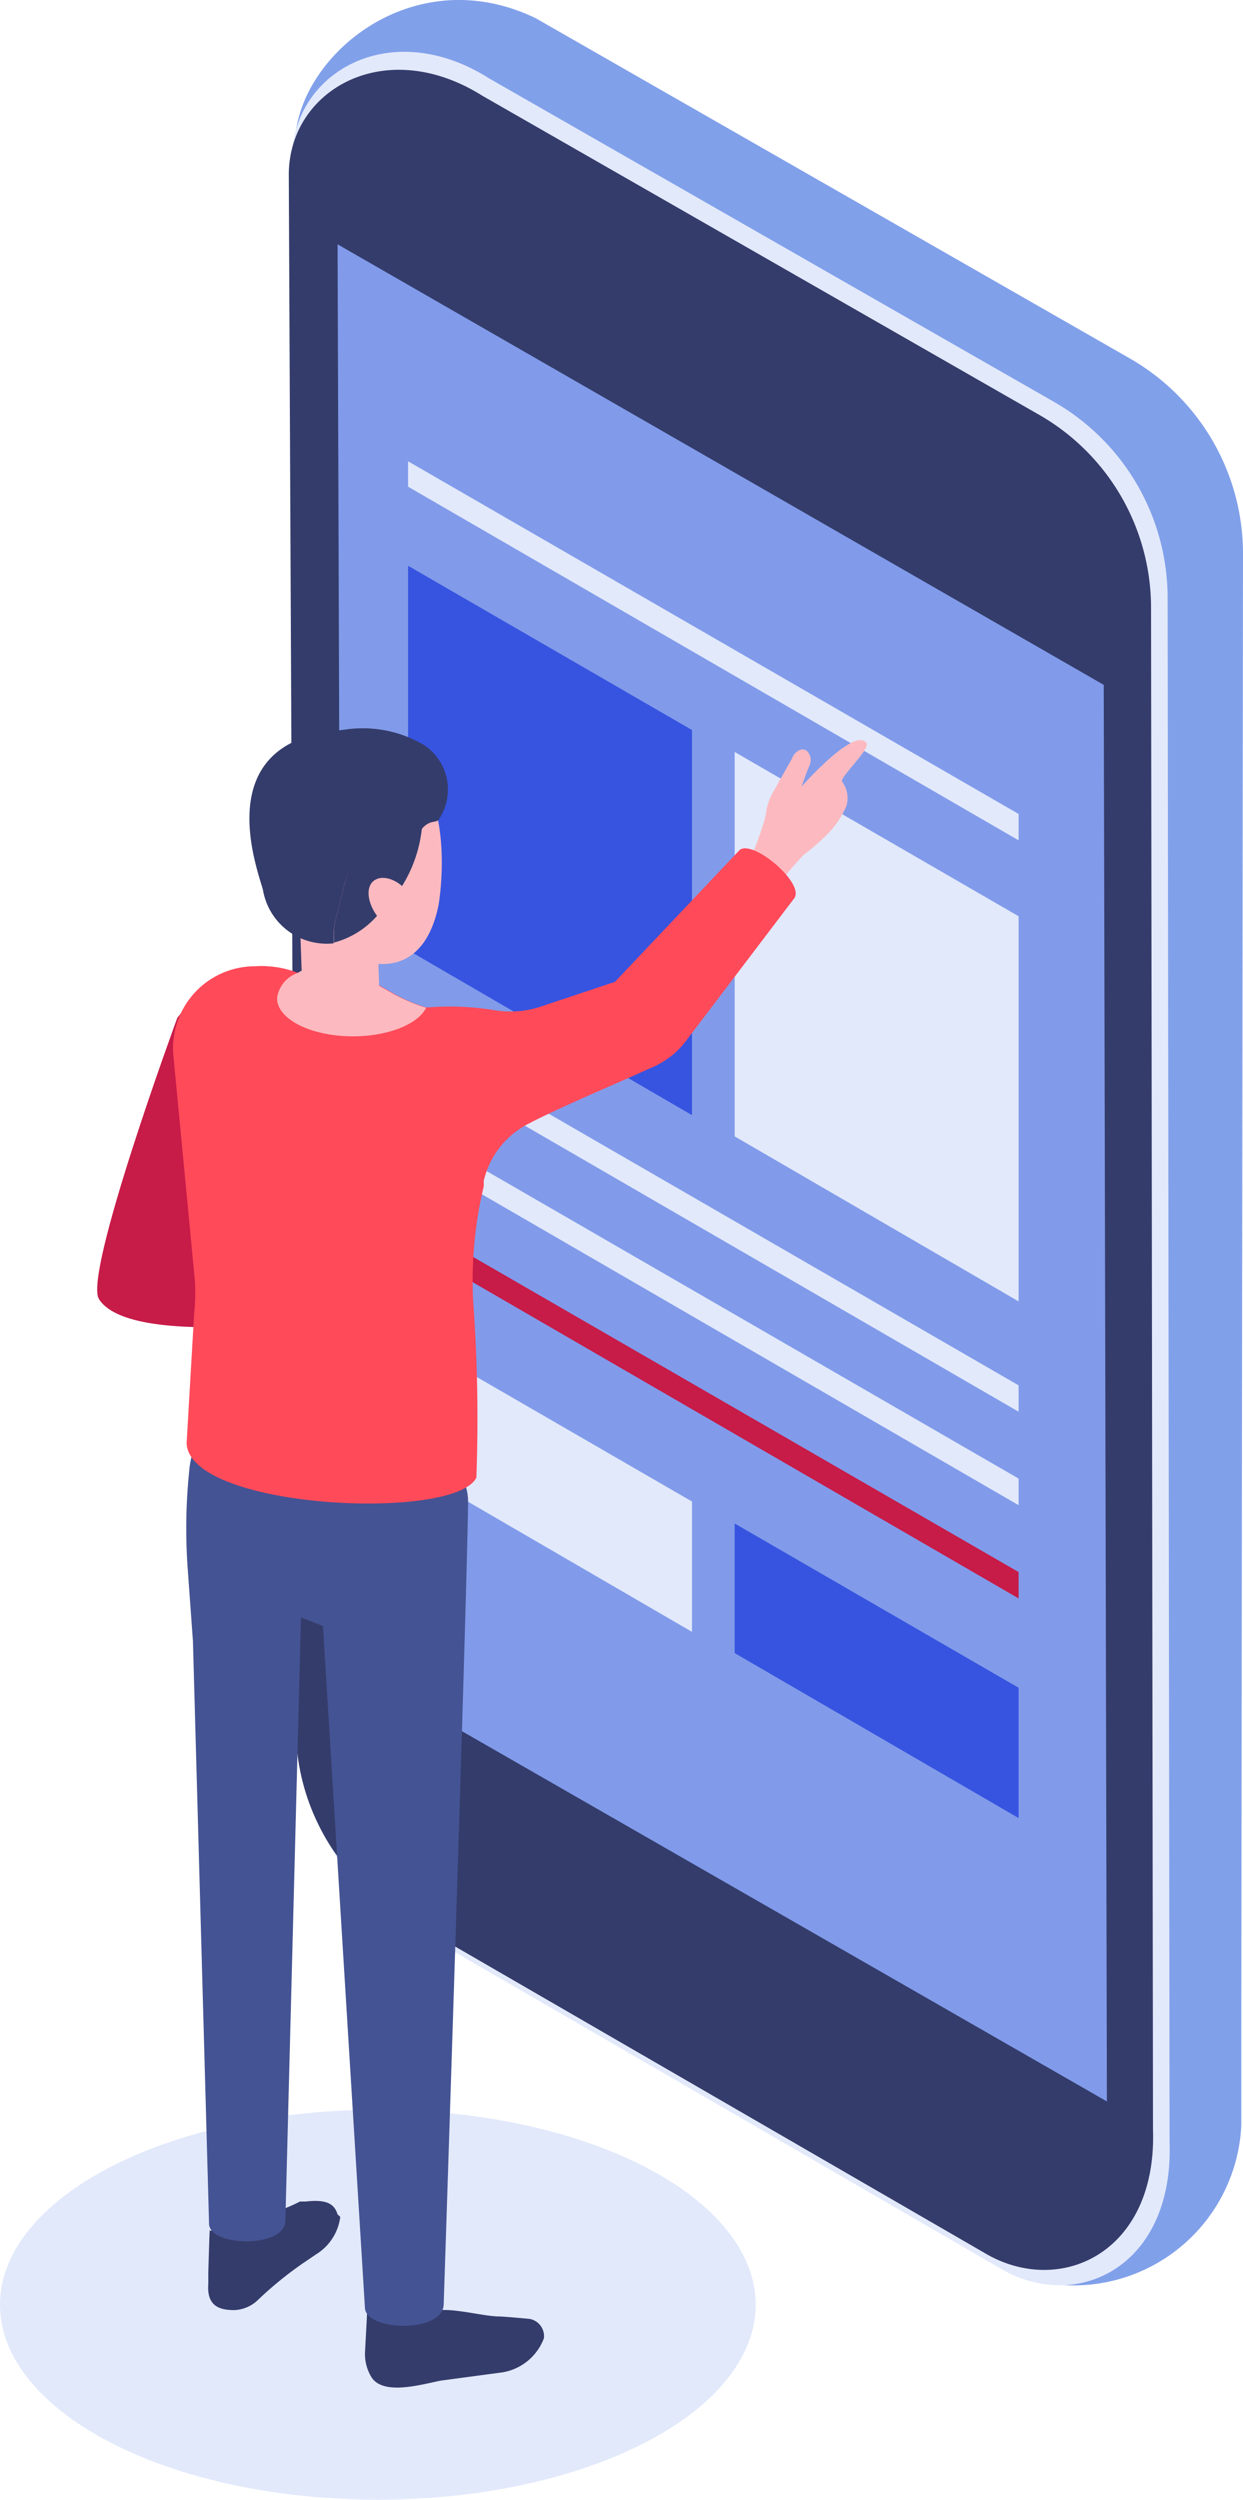
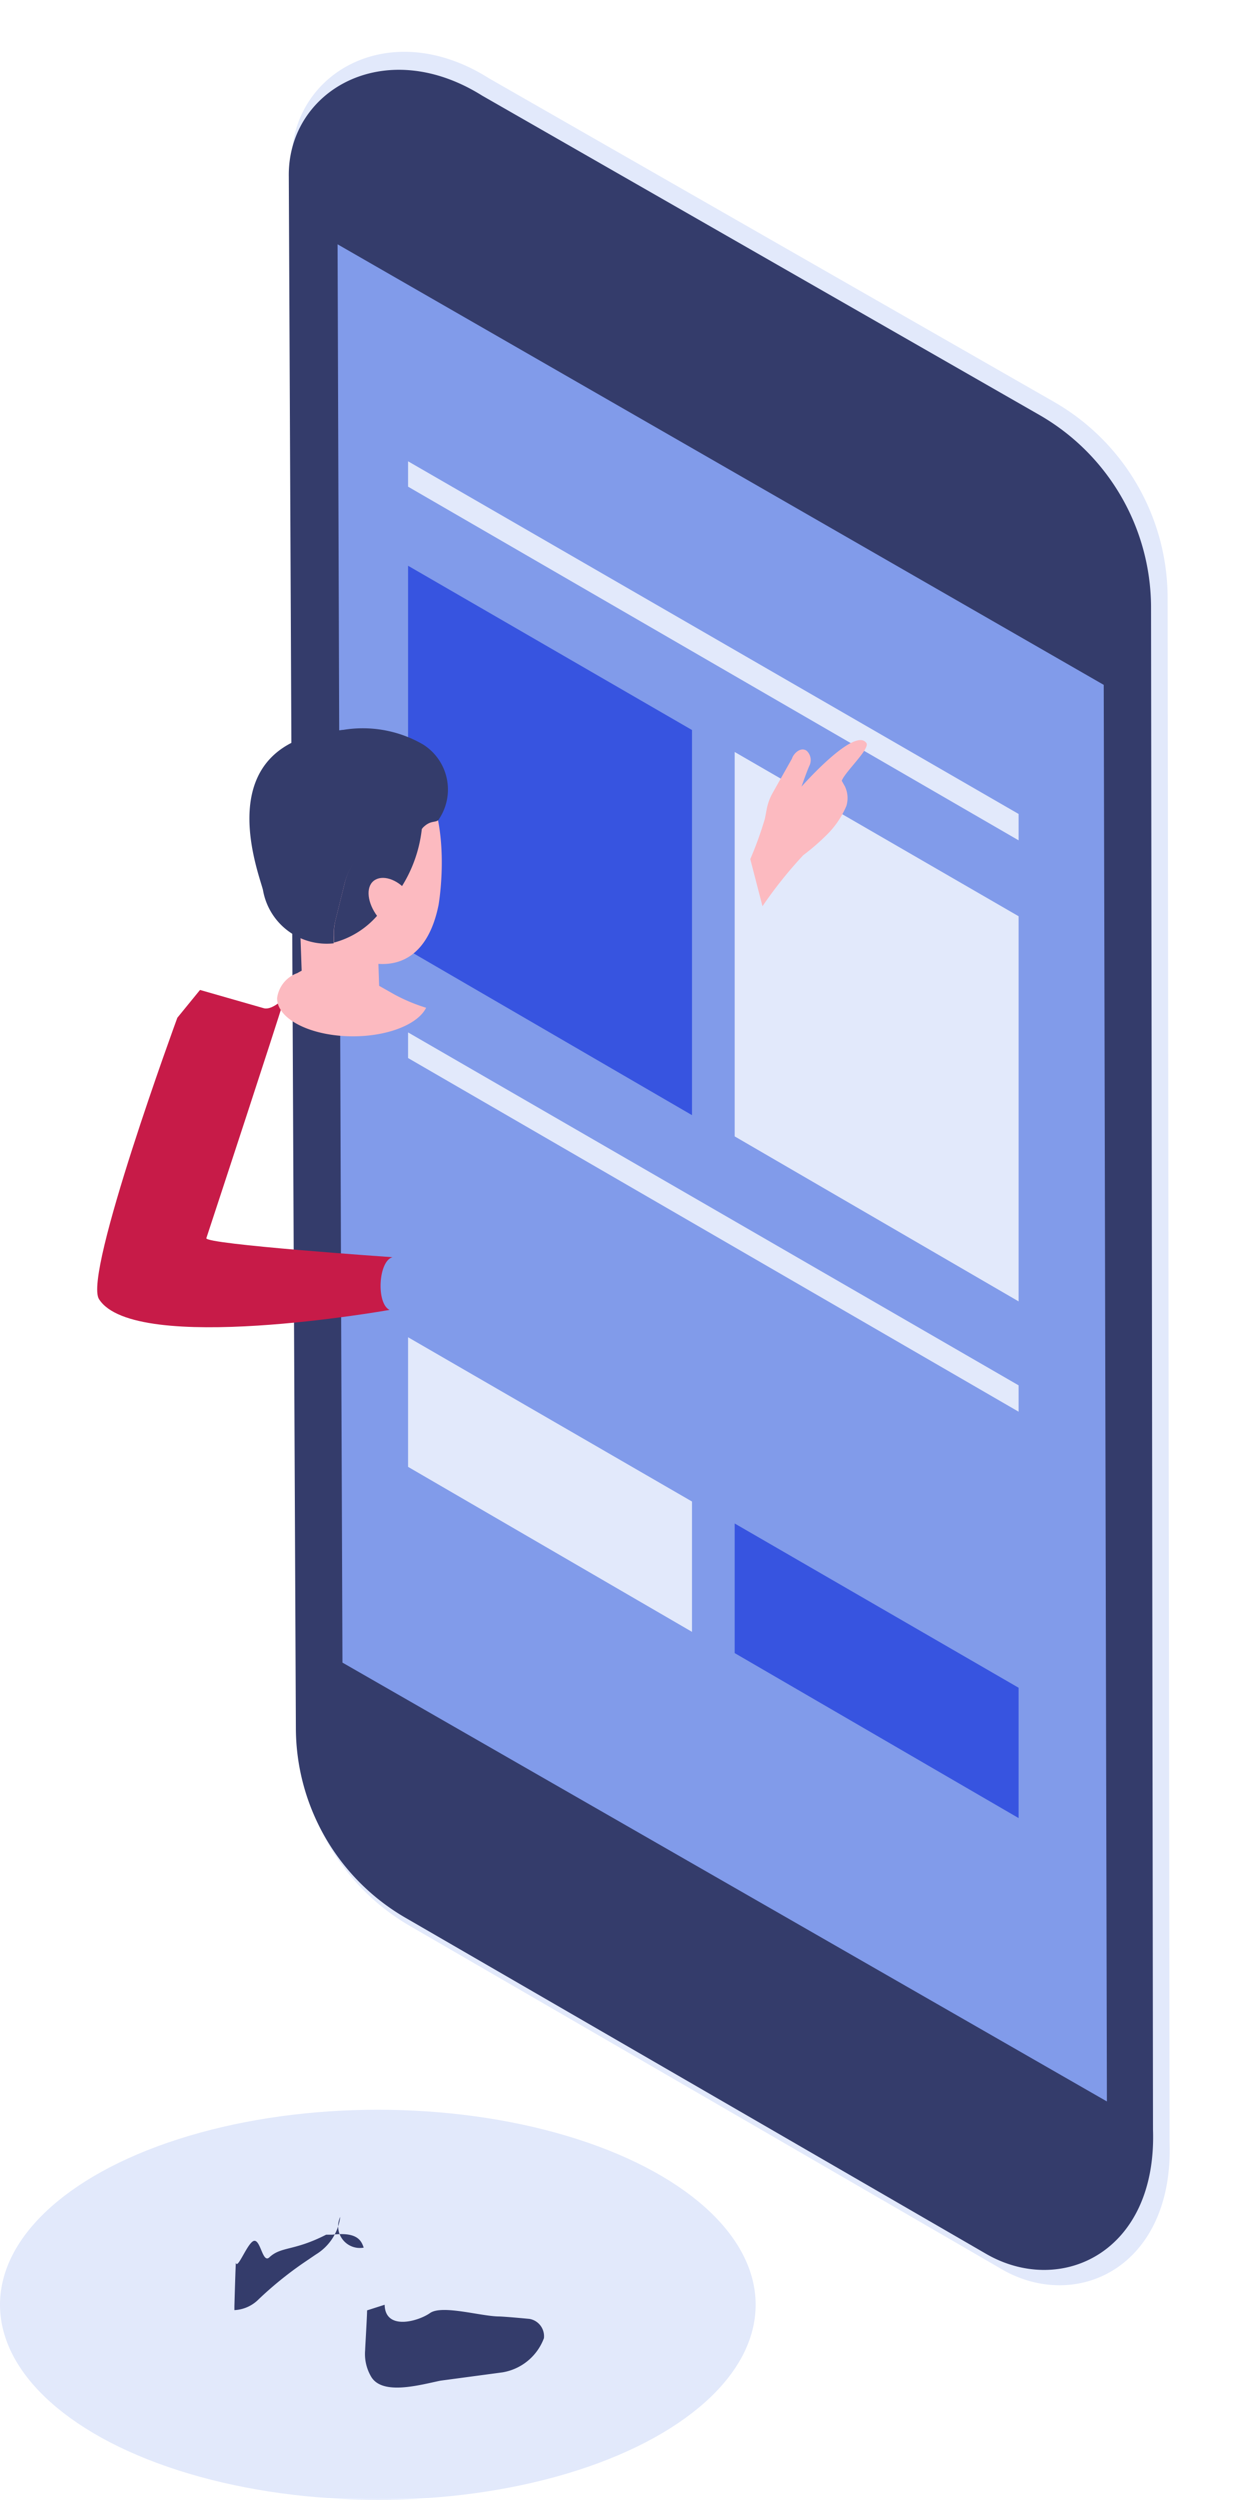
<svg xmlns="http://www.w3.org/2000/svg" viewBox="0 0 50.96 102.42">
  <defs>
    <style>.cls-1{isolation:isolate;}.cls-2{fill:#81a0ea;}.cls-3,.cls-6{fill:#e2e9fb;}.cls-3{mix-blend-mode:multiply;}.cls-4{fill:#343c6b;}.cls-5{fill:#819bea;}.cls-7{fill:#3754e0;}.cls-8{fill:#c71b48;}.cls-9{fill:#fcbac0;}.cls-10{fill:#445393;}.cls-11{fill:#ff4a59;}</style>
  </defs>
  <g class="cls-1">
    <g id="Layer_1" data-name="Layer 1">
-       <path class="cls-2" d="M88.84,314.35l24.34,13.93a9.22,9.22,0,0,1,4.65,8l-.07,60.52v3.89a6.88,6.88,0,0,1-8.87,6.25s0,0,0,0a2,2,0,0,1-.21-.11L86.82,390.86a9.26,9.26,0,0,1-4.62-8l-2.77-38.12-.47-25C78.81,316.1,83.68,311.85,88.84,314.35Z" transform="translate(-66.87 -313.6)" />
      <path class="cls-3" d="M86.92,316.81l23.17,13.26a9.27,9.27,0,0,1,4.65,8l.08,63.31c.17,5.13-3.85,7-6.94,5.16L83.76,392.56a9.14,9.14,0,0,1-4.64-7.9l-.29-64.5C78.83,316.6,82.84,314.23,86.92,316.81Z" transform="translate(-66.87 -313.6)" />
      <path class="cls-4" d="M86.64,317.52l22.84,13.08a9.11,9.11,0,0,1,4.58,7.85l.08,62.4c.17,5.06-3.8,6.86-6.85,5.09L83.52,392.19A9,9,0,0,1,79,384.4l-.29-63.57C78.66,317.32,82.62,315,86.64,317.52Z" transform="translate(-66.87 -313.6)" />
      <polygon class="cls-5" points="45.38 86.1 45.27 36.43 45.25 28.06 13.84 10.01 13.99 55.05 14.04 68.12 45.38 86.1" />
      <polygon class="cls-6" points="41.76 37.54 41.76 53.32 30.12 46.56 30.12 30.81 41.76 37.54" />
      <polygon class="cls-7" points="28.37 29.91 28.37 45.69 16.73 38.93 16.73 23.18 28.37 29.91" />
      <polygon class="cls-7" points="41.76 69.15 41.76 74.49 30.12 67.73 30.12 62.42 41.76 69.15" />
      <polygon class="cls-6" points="28.37 61.52 28.37 66.86 16.73 60.1 16.73 54.79 28.37 61.52" />
      <polygon class="cls-6" points="41.76 56.76 41.76 57.84 16.73 43.35 16.73 42.3 41.76 56.76" />
      <polygon class="cls-6" points="41.76 33.35 41.76 34.43 16.73 19.94 16.73 18.9 41.76 33.35" />
-       <polygon class="cls-6" points="41.76 60.58 41.76 61.67 16.73 47.18 16.73 46.12 41.76 60.58" />
-       <polygon class="cls-8" points="41.76 64.41 41.76 65.49 16.73 51 16.73 49.96 41.76 64.41" />
      <ellipse class="cls-3" cx="15.49" cy="94.43" rx="15.49" ry="7.99" />
      <path class="cls-9" d="M101.51,345.82l-.13-.23c.14-.38,1.21-1.35,1-1.56-.5-.64-2.65,1.8-2.65,1.8s.23-.66.33-.87a.52.52,0,0,0-.12-.6c-.26-.18-.55.14-.6.32l-.8,1.42a2.2,2.2,0,0,0-.23.62l-.08.42a14.84,14.84,0,0,1-.6,1.66l.5,1.93a17.58,17.58,0,0,1,1.67-2.09,9.17,9.17,0,0,0,1-.87,3.66,3.66,0,0,0,.77-1.15A1.11,1.11,0,0,0,101.51,345.82Z" transform="translate(-66.87 -313.6)" />
-       <path class="cls-4" d="M80.82,404.43a2.11,2.11,0,0,1-1,1.54l-.53.36a14.91,14.91,0,0,0-1.81,1.47,1.5,1.5,0,0,1-1,.45c-.61,0-1.14-.16-1.07-1.08,0-.06,0-.17,0-.28v-.14c0-.07.05-1.76.06-1.8.07.31.5-.89.76-.9s.34.93.61.68c.49-.46,1-.25,2.33-.93l.25,0c1-.12,1.19.22,1.29.53A.89.89,0,0,1,80.82,404.43Z" transform="translate(-66.87 -313.6)" />
+       <path class="cls-4" d="M80.82,404.43a2.11,2.11,0,0,1-1,1.54l-.53.36a14.91,14.91,0,0,0-1.81,1.47,1.5,1.5,0,0,1-1,.45v-.14c0-.07.05-1.76.06-1.8.07.31.5-.89.76-.9s.34.93.61.68c.49-.46,1-.25,2.33-.93l.25,0c1-.12,1.19.22,1.29.53A.89.89,0,0,1,80.82,404.43Z" transform="translate(-66.87 -313.6)" />
      <path class="cls-4" d="M88.58,408.61s-.93-.09-1.24-.1c-.74,0-2.34-.49-2.84-.14s-1.84.72-1.86-.34l-.72.23c0,.23-.08,1.54-.08,1.63A1.83,1.83,0,0,0,82.1,411c.48.75,2,.31,2.83.14l2.54-.34a2.2,2.2,0,0,0,1.7-1.4A.72.72,0,0,0,88.58,408.61Z" transform="translate(-66.87 -313.6)" />
-       <path class="cls-10" d="M75.07,372l-.3,1.11a3.91,3.91,0,0,0-.15.83,23,23,0,0,0-.05,4l.21,2.9.66,23.83c-.06,1,3.14,1.06,3.13-.09l.64-24.71.9.35,1.72,27.91c0,1,3.2,1.07,3.23-.11,0,0,.94-28.36,1-32.81.08-3.13-5.62-2.29-5.62-2.43l3-2.3Z" transform="translate(-66.87 -313.6)" />
      <path class="cls-8" d="M82.84,367.27s-10.45,1.86-11.91-.44c-.66-1,3.21-11.53,3.21-11.53l.93-1.14,2.62.75c.35.09.85-.43.85-.43-.43,1.4-2.68,8.24-3.21,9.85-.08.25,7.63.78,7.63.78C82.38,365.27,82.29,367,82.84,367.27Z" transform="translate(-66.87 -313.6)" />
-       <path class="cls-11" d="M74.83,367.42l-.31,5.32c.14,2.7,11,3.2,11.88,1.4a65.88,65.88,0,0,0-.13-7.21,16.59,16.59,0,0,1,.43-4.71,1.89,1.89,0,0,0,0-.23,3.53,3.53,0,0,1,1.84-2.35c1.33-.7,4.13-1.87,5-2.28A3.41,3.41,0,0,0,95,356.24l4.42-5.82c.49-.59-1.65-2.42-2.22-2l-5.12,5.41-3,1a4,4,0,0,1-2,.15,11.26,11.26,0,0,0-2.72-.1,6.27,6.27,0,0,1-1.31-.55l-.6-.34,0,0-1.82-1-.15-.08a1.89,1.89,0,0,0-.67.24,3.54,3.54,0,0,1-.73.31,4,4,0,0,0-1.24-.27,2.57,2.57,0,0,0-.48,0,3.36,3.36,0,0,0-3.39,3.58l.89,9.3A8.44,8.44,0,0,1,74.83,367.42Z" transform="translate(-66.87 -313.6)" />
      <path class="cls-9" d="M78.23,354.5c0,.86,1.39,1.56,3.11,1.56,1.45,0,2.67-.5,3-1.17a7.13,7.13,0,0,1-1.31-.55l-.6-.34,0,0-1.82-1a5,5,0,0,0-.82.16,3,3,0,0,0-.73.31A1.26,1.26,0,0,0,78.23,354.5Z" transform="translate(-66.87 -313.6)" />
      <path class="cls-9" d="M84.85,350.68c-.52,2.57-2.23,2.82-3.84,2a5.83,5.83,0,0,1-3-4.51,3.5,3.5,0,0,1,3.26-4C85.71,343.89,85,349.79,84.85,350.68Z" transform="translate(-66.87 -313.6)" />
      <path class="cls-9" d="M79.1,349.46l.18,5.12c0,.24.24.46.65.6a2.79,2.79,0,0,0,2.2-.23.56.56,0,0,0,.3-.48l-.17-5.12Z" transform="translate(-66.87 -313.6)" />
      <path class="cls-4" d="M81.14,347.47a2.67,2.67,0,0,0,2.2,1.08c.26,0,.5-.64.83-1s.54-.23.67-.35a2.18,2.18,0,0,0-.63-3.1,4.93,4.93,0,0,0-3.41-.57c-.13,0,.7.42.59.5A2.47,2.47,0,0,0,81.14,347.47Z" transform="translate(-66.87 -313.6)" />
      <path class="cls-4" d="M80.62,351.32l.38-1.53A2.47,2.47,0,0,1,82.64,348l1.53-.49a5.59,5.59,0,0,1-1.83,3.6,3.56,3.56,0,0,1-1.78,1.11V352A2.58,2.58,0,0,1,80.62,351.32Z" transform="translate(-66.87 -313.6)" />
      <path class="cls-4" d="M80.8,343.52c1.86-.17,3.39,1.36,3.39,3.61,0,.14,0,.27,0,.41l-1.53.49A2.47,2.47,0,0,0,81,349.79l-.38,1.53a2.58,2.58,0,0,0-.07.68v.25a2.65,2.65,0,0,1-2.9-2.19C77.43,349.22,75.4,344,80.8,343.52Z" transform="translate(-66.87 -313.6)" />
      <path class="cls-9" d="M83.58,350.14c.43.53.5,1.18.16,1.46s-1,.07-1.4-.46-.49-1.18-.15-1.45S83.16,349.61,83.58,350.14Z" transform="translate(-66.87 -313.6)" />
    </g>
  </g>
</svg>